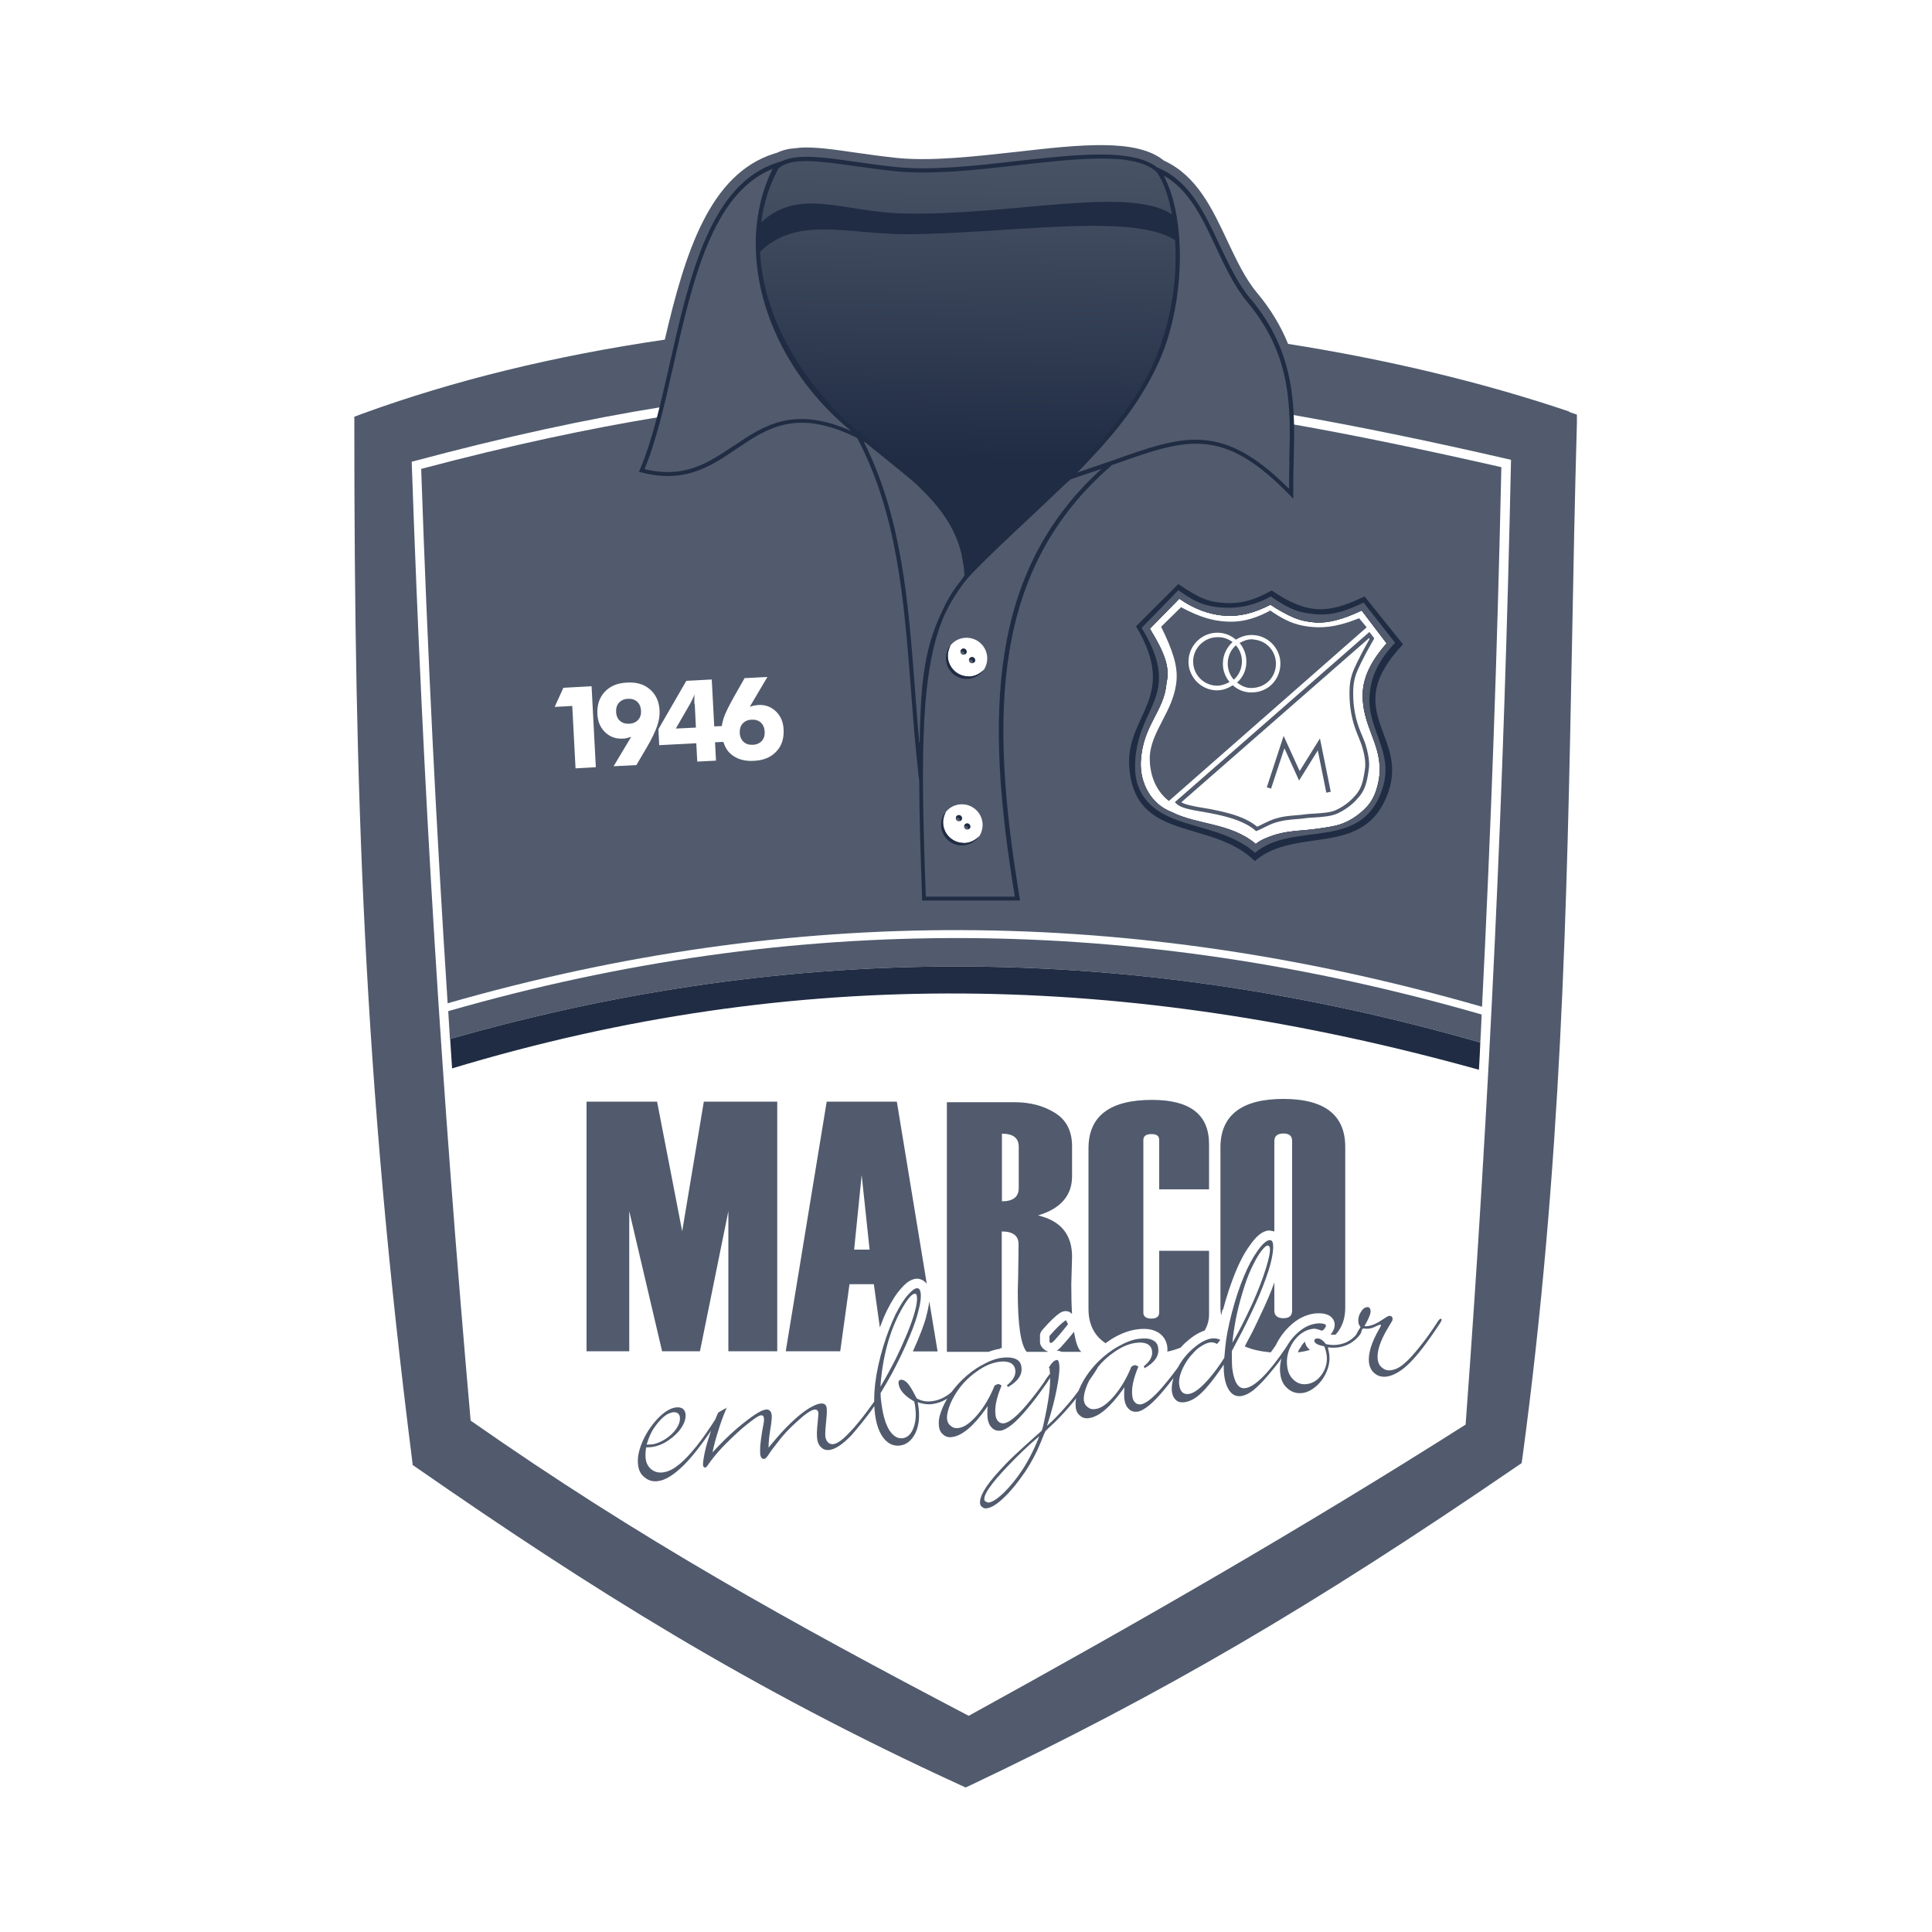
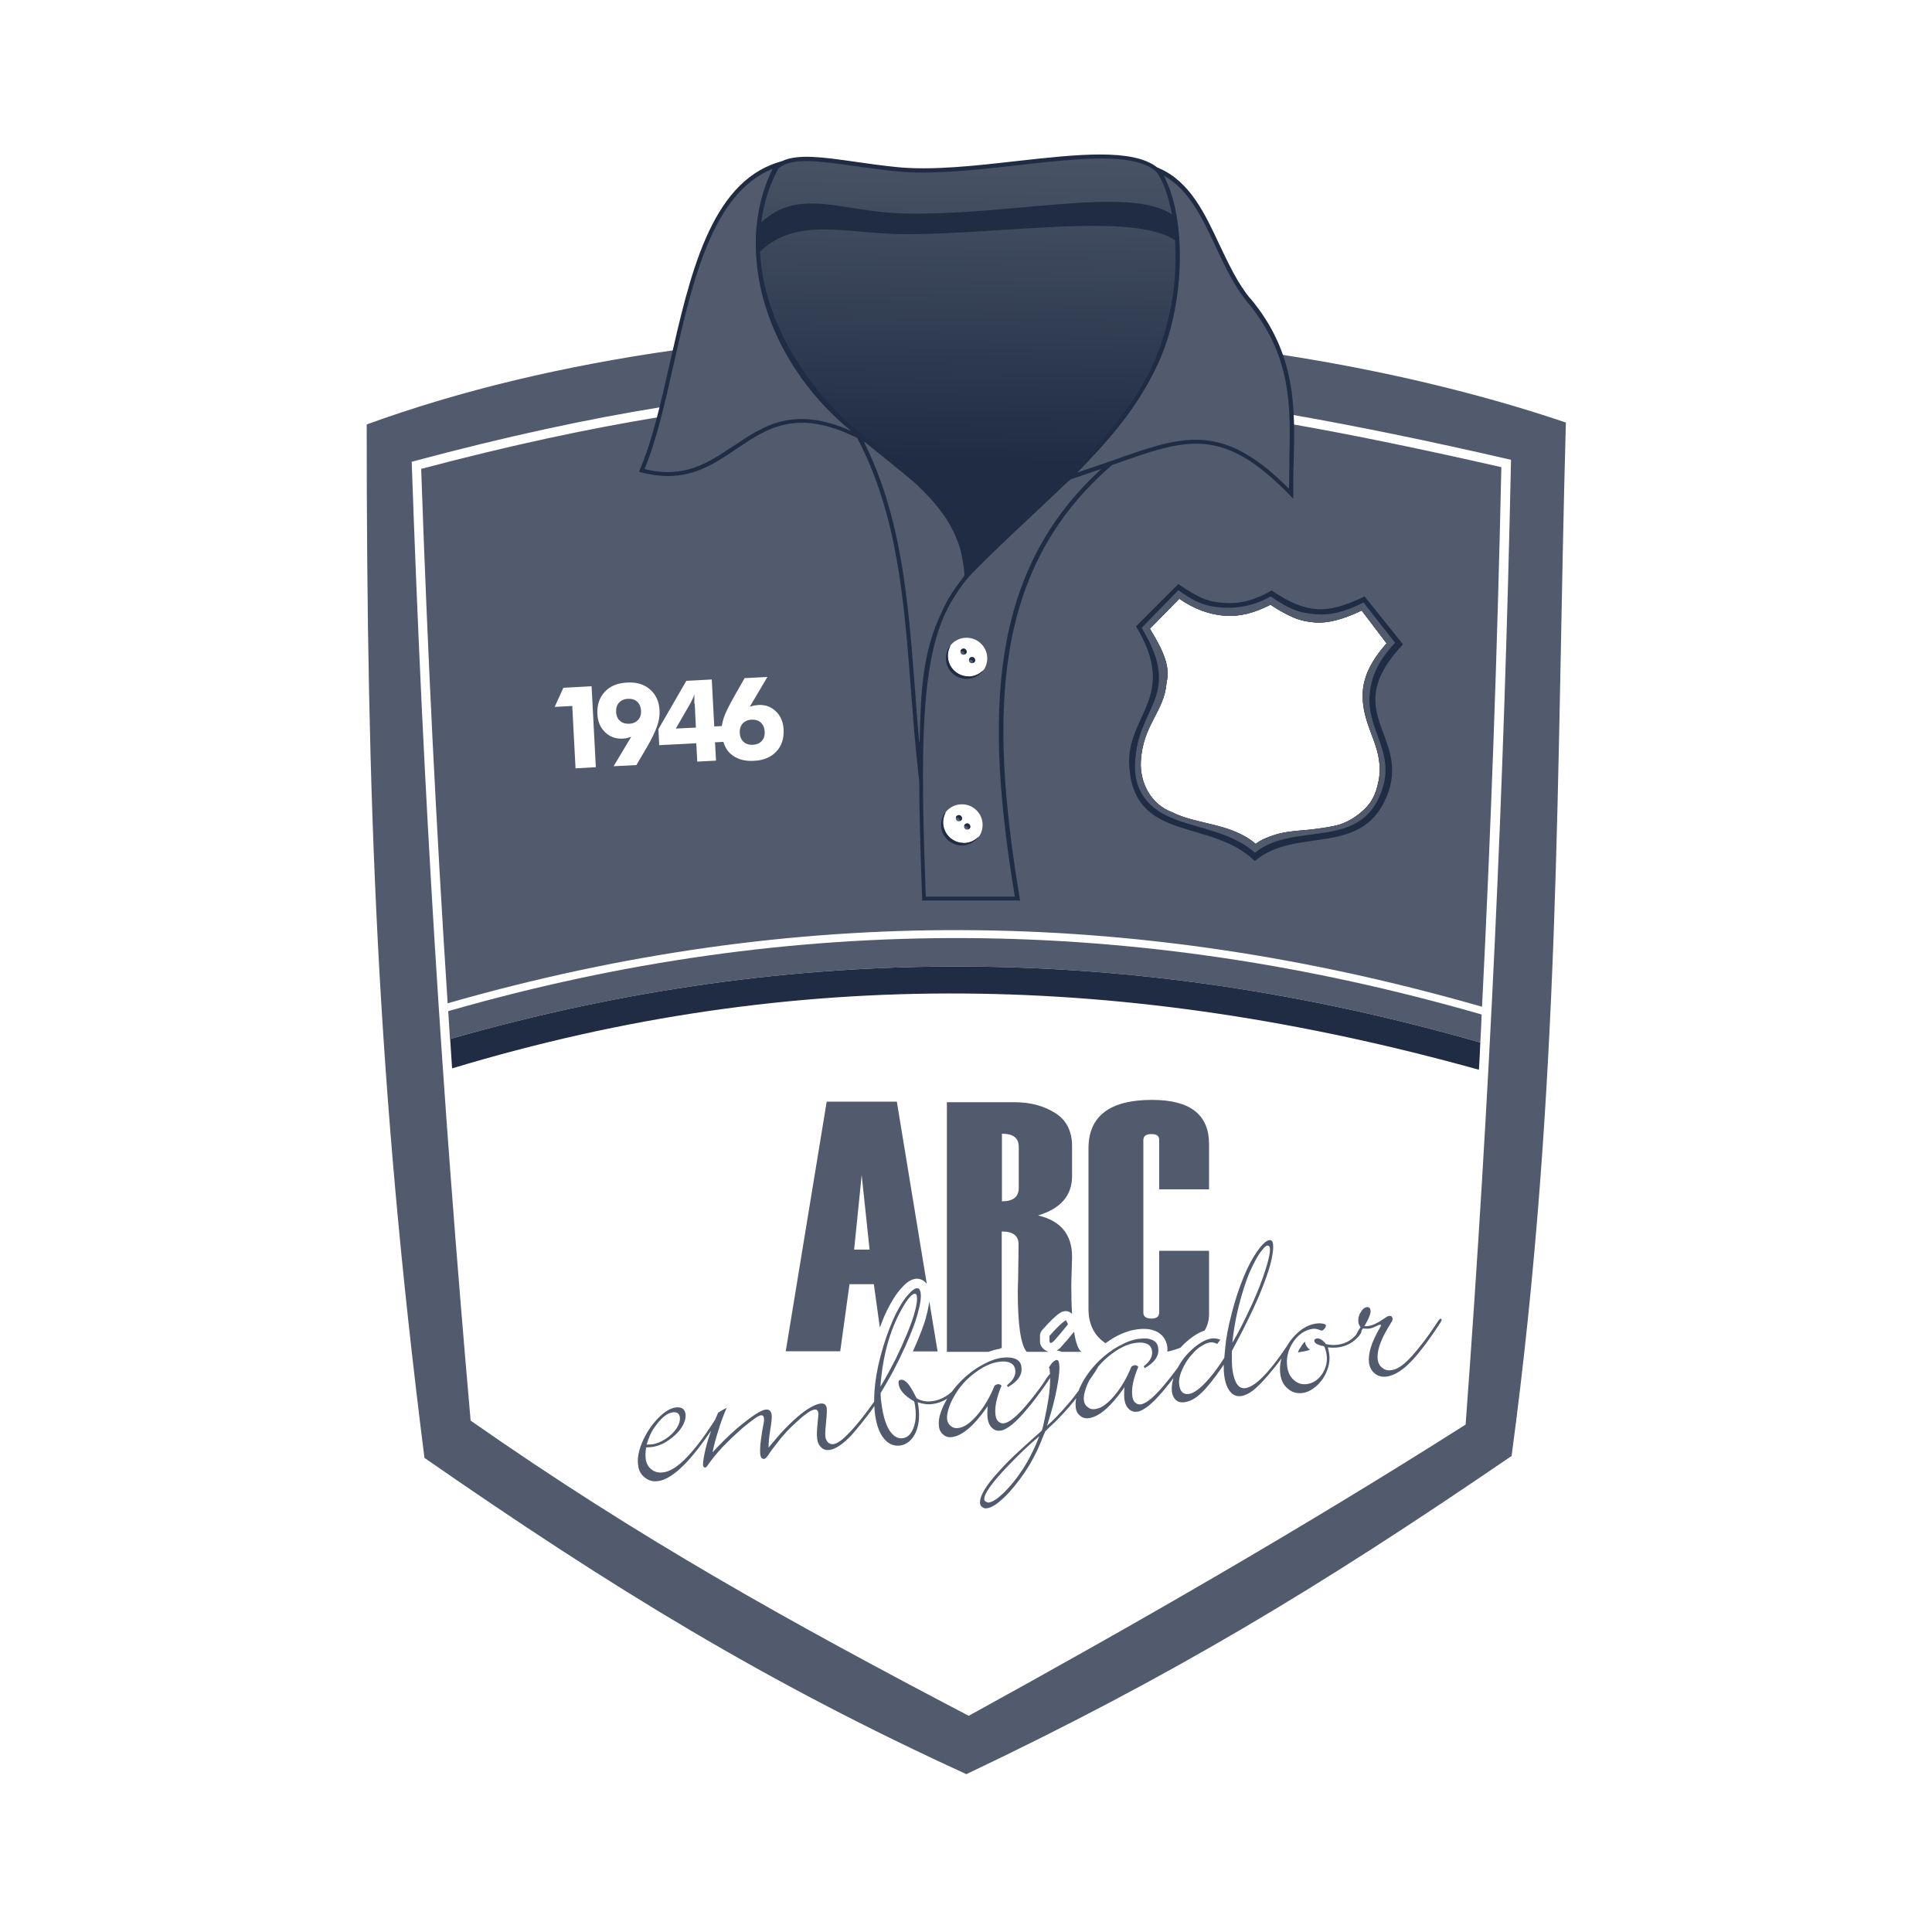
<svg xmlns="http://www.w3.org/2000/svg" id="Capa_2" data-name="Capa 2" viewBox="0 0 100 100">
  <defs>
    <style>
      .cls-1, .cls-2 {
        fill: none;
      }

      .cls-3, .cls-4 {
        fill: #515b6d;
      }

      .cls-3, .cls-5 {
        fill-rule: evenodd;
      }

      .cls-6 {
        clip-path: url(#clippath-1);
      }

      .cls-7 {
        clip-path: url(#clippath-3);
      }

      .cls-8 {
        clip-path: url(#clippath-2);
      }

      .cls-2 {
        clip-rule: evenodd;
      }

      .cls-5, .cls-9 {
        fill: #202c43;
      }

      .cls-10 {
        fill: url(#Degradado_sin_nombre_3);
      }

      .cls-11 {
        clip-path: url(#clippath);
      }
    </style>
    <clipPath id="clippath">
      <path class="cls-2" d="M40.11,8.73c.9-.97,3.15-.29,6.21.03,4.55.48,11.6-1.73,13.6.06,1.09,1.34,1.75,6.2-.33,10.46-1.9,3.9-6.32,7.11-9.59,10.54-.09-3.12-2.39-4.85-5.67-7.42-4.26-3.33-6.5-9.19-4.23-13.67" />
    </clipPath>
    <linearGradient id="Degradado_sin_nombre_3" data-name="Degradado sin nombre 3" x1="49.66" y1="23.88" x2="50.04" y2="2.99" gradientUnits="userSpaceOnUse">
      <stop offset="0" stop-color="#202c43" />
      <stop offset=".08" stop-color="#243047" />
      <stop offset=".67" stop-color="#444f62" />
      <stop offset="1" stop-color="#515b6d" />
    </linearGradient>
    <clipPath id="clippath-1">
      <path class="cls-2" d="M60.99,30.22l-2.19,2.19c2.23,3.7-.54,4.57-.35,7.27.28,3.94,4.23,2.66,6.5,4.88,2.14-1.85,5.72-.09,6.92-3.6,1.01-2.96-2.54-4.15.75-7.62l-1.98-2.47c-1.03.5-1.78.7-2.45.66-.68-.04-1.41-.32-2.36-.97-.89.52-1.65.7-2.43.65-.77-.05-1.26-.19-2.4-.98" />
    </clipPath>
    <clipPath id="clippath-2">
-       <path class="cls-2" d="M61,30.55l-1.9,1.95c.76,1.24.94,2.09.89,2.81-.11,1.42-1.24,2.27-1.23,4.43,0,1.11.59,1.95,1.56,2.44,1.36.7,3.3.76,4.65,1.96,1.21-1.01,2.97-.81,4.41-1.21.95-.27,1.75-.78,2.19-2.13.61-1.88-.81-3.05-.67-4.81.06-.76.29-1.63,1.32-2.72l-1.63-2.08c-1.01.49-1.69.65-2.35.61-.33-.02-.72-.06-1.1-.19-.43-.15-.86-.4-1.35-.74-.8.46-1.64.63-2.46.58-1.06-.06-1.59-.39-2.32-.9" />
+       <path class="cls-2" d="M61,30.55l-1.9,1.95l-1.63-2.08c-1.01.49-1.69.65-2.35.61-.33-.02-.72-.06-1.1-.19-.43-.15-.86-.4-1.35-.74-.8.46-1.64.63-2.46.58-1.06-.06-1.59-.39-2.32-.9" />
    </clipPath>
    <clipPath id="clippath-3">
      <path class="cls-2" d="M61.04,30.99l-1.52,1.55c.73,1.19,1.07,1.98.86,2.8-.11,1.49-1.25,2.19-1.33,4.09-.05,1.07.51,2.19,1.6,2.6,1.31.67,3.05.55,4.35,1.65.27-.22.6-.35.92-.45.46-.15.93-.21,1.44-.25.7-.05,1.64-.19,2-.31.49-.17.83-.39,1.15-.68.32-.29.62-.64.79-1.31.11-.43.14-.8.11-1.15-.09-1.14-.77-1.98-.86-3.27-.05-.73.07-1.66,1.23-2.97l-1.29-1.7c-.98.47-1.75.66-2.39.62-.36-.02-.7-.07-1.12-.25-.36-.15-.8-.39-1.21-.67-.86.45-1.6.62-2.36.57-.78-.05-1.56-.31-2.36-.88" />
    </clipPath>
  </defs>
  <g id="Logos">
    <g>
      <rect class="cls-1" width="100" height="100" />
      <g>
        <path class="cls-4" d="M38.97,38.55c.2-.01.35-.08.46-.2.11-.12.16-.28.15-.48-.01-.2-.08-.36-.2-.47-.12-.11-.28-.16-.48-.15-.2.01-.35.08-.46.2-.11.12-.16.29-.15.49.01.2.08.35.2.46.12.11.28.16.48.15Z" />
        <path class="cls-4" d="M33.18,36.79c-.01-.2-.08-.36-.2-.47-.12-.11-.28-.16-.48-.15-.2.01-.35.08-.46.2-.11.12-.16.28-.15.48.01.2.08.36.2.46.12.11.28.16.48.15.2-.01.35-.08.46-.2.11-.12.16-.28.15-.48Z" />
        <path class="cls-4" d="M35.94,36.42c0-.11,0-.21,0-.28,0-.08,0-.14.01-.2-.03.08-.07.17-.11.25-.04.09-.09.18-.15.29l-.71,1.23,1.04-.05-.06-1.23Z" />
        <path class="cls-4" d="M23.2,52.33c.03.48.06.96.09,1.45,17.88-5.12,35.47-4.95,53.33.18.03-.48.05-.97.07-1.45-17.91-5.16-35.56-5.33-53.5-.17Z" />
        <path class="cls-4" d="M50.31,34.33c.09,0,.16-.07.16-.16s-.07-.16-.16-.16-.16.07-.16.16.07.16.16.16Z" />
        <path class="cls-4" d="M50.06,42.94c.09,0,.16-.07.16-.16s-.07-.16-.16-.16-.16.07-.16.16.07.16.16.16Z" />
        <path class="cls-4" d="M49.63,42.19c-.09,0-.16.07-.16.16s.07.16.16.16.16-.07.16-.16-.07-.16-.16-.16Z" />
        <path class="cls-4" d="M49.87,33.57c-.09,0-.16.07-.16.16s.07.16.16.16.16-.07.16-.16-.07-.16-.16-.16Z" />
        <path class="cls-4" d="M66.27,18.35c-.33-.94-.84-1.87-1.63-2.82-1.75-2.1-2.16-5.63-4.68-6.72,1.17,1.66,1.4,5.54.34,8.79,0,0,0,0,0,.01-6.56-.63-13.29-.68-19.82-.12-1.44-2.86-1.81-6.1-.2-8.98-3.23,1.02-4.38,5.37-5.35,9.61-5.65.8-11.07,2.07-15.95,3.85,0,19.48.54,34.14,2.99,53.49,9.74,6.76,17.69,11.63,28.05,16.37,10.64-5.06,18.28-9.67,28.22-16.47,2.58-19.21,2.3-35.29,2.81-53.49-4.58-1.55-9.58-2.72-14.77-3.52ZM59.52,32.54l1.52-1.55c.81.56,1.58.82,2.36.88.76.05,1.5-.13,2.36-.57.41.28.86.52,1.21.67.42.17.76.22,1.12.25.64.04,1.41-.15,2.39-.62l1.29,1.7c-1.16,1.31-1.28,2.24-1.23,2.97.09,1.28.77,2.13.86,3.27.03.35,0,.73-.11,1.15-.17.67-.46,1.02-.79,1.31-.32.28-.66.51-1.15.68-.36.12-1.3.26-2,.31-.51.04-.98.1-1.44.25-.32.11-.65.23-.92.45-1.3-1.1-3.04-.98-4.35-1.65-1.09-.41-1.65-1.53-1.6-2.6.09-1.91,1.22-2.6,1.33-4.09.2-.82-.13-1.6-.86-2.8ZM49.93,19.84c2.91,0,5.85.15,9.07.49-.1.15-.19.31-.3.46-3.05-.32-5.9-.46-8.74-.46h-.05c-2.28,0-4.7.06-7.38.25-.13-.15-.25-.31-.38-.46,2.73-.21,5.27-.28,7.77-.28ZM50.13,35.01c-.59,0-1.07-.48-1.07-1.07,0-.2.06-.39.15-.55.2-.24.49-.38.82-.38.59,0,1.07.48,1.07,1.07,0,.2-.06.39-.15.55-.2.23-.49.38-.82.38ZM50.86,42.7c0,.2-.06.39-.15.55-.2.23-.49.38-.82.38-.59,0-1.07-.48-1.07-1.07,0-.2.06-.39.15-.55.2-.24.49-.38.82-.38.59,0,1.07.48,1.07,1.07ZM35.53,35.24l1.31-.07.13,2.43.39-.02c.02-.13.05-.26.09-.39.08-.26.27-.64.55-1.14l.54-.95,1.18-.06-.91,1.54c.07-.02.14-.04.21-.06.07-.01.15-.02.23-.03.36-.02.66.09.91.33.25.24.38.55.4.94.02.47-.1.85-.38,1.14-.28.3-.67.46-1.16.48-.49.03-.89-.09-1.19-.35-.19-.16-.31-.38-.39-.63l-.43.02.05.95-.97.05-.05-.95-1.92.1-.04-.83,1.45-2.51ZM32.46,38.2c-.07.02-.15.03-.23.03-.36.02-.66-.09-.91-.33-.25-.24-.38-.55-.4-.94-.02-.47.1-.85.38-1.15.28-.3.66-.46,1.16-.48.49-.03.89.09,1.19.36.3.26.47.63.49,1.1.01.25-.03.52-.13.8-.1.28-.27.65-.53,1.09l-.54.92-1.18.06.91-1.52c-.07.02-.13.04-.21.06ZM75.87,73.73c-8.49,5.39-17.13,10.35-25.73,15.08-9.12-4.78-17.01-9.14-25.78-15.28-1.5-17.05-2.46-32.52-3.05-49.63,4.92-1.32,9.14-2.22,12.92-2.83-.04.18-.09.35-.13.52-3.59.59-7.63,1.44-12.3,2.68.33,9.56.78,18.57,1.37,27.66,17.8-5.11,35.35-5.05,53.54.18.46-9.13.79-18.31,1-27.93-4.05-.92-7.61-1.66-10.86-2.23,0-.16-.01-.33-.02-.49,3.37.59,7.1,1.35,11.38,2.34-.36,16.98-1.1,33-2.35,49.94ZM30.84,39.71l-1.05.06-.17-3.23-.91.05.45-.99,1.46-.08.22,4.19Z" />
      </g>
-       <path id="fondo" class="cls-4" d="M81.22,21.3c-4.47-1.51-9.36-2.68-14.55-3.5-.38-.94-.91-1.81-1.61-2.65-.62-.74-1.08-1.73-1.53-2.68-.78-1.66-1.58-3.38-3.29-4.16-1.41-1.15-4.3-.83-7.63-.45-2.18.24-4.43.5-6.24.31-.74-.08-1.44-.18-2.08-.27-1.11-.16-2.06-.3-2.83-.26l-.57.06c-.25.04-.47.11-.68.21l-.14.04c-3.34,1.06-4.61,5.12-5.66,9.63-5.69.83-10.96,2.12-15.67,3.84l-.4.15v.42c0,18.97.49,33.81,2.99,53.57l.03.27.22.15c8.98,6.23,17.2,11.41,28.14,16.42l.26.12.26-.12c9.95-4.73,17.62-9.21,28.3-16.52l.22-.15.04-.27c2.04-15.2,2.3-28.36,2.57-42.29.07-3.69.14-7.43.25-11.26v-.45s-.41-.14-.41-.14ZM78.69,23.8c-.37,17.34-1.11,33.22-2.35,49.96l-.02.24-.21.13c-7.52,4.77-15.7,9.57-25.76,15.1l-.23.12-.23-.12c-9.72-5.09-17.43-9.43-25.83-15.32l-.19-.13-.02-.22c-1.52-17.21-2.46-32.52-3.05-49.66v-.39s.36-.1.36-.1c13.33-3.57,21.69-4.07,28.74-4.07h.05c7.98,0,15.93,1.11,28.35,3.96l.38.09v.39Z" />
      <path class="cls-9" d="M23.3,53.77c.03.51.07,1.02.1,1.53,17.78-5.37,34.95-4.99,53.15.07.03-.47.05-.94.07-1.41-17.86-5.13-35.45-5.3-53.33-.18Z" />
      <g class="cls-11">
        <rect class="cls-10" x="37.84" y="7.03" width="23.83" height="22.79" />
      </g>
      <path class="cls-9" d="M64.72,15.46c-.66-.79-1.13-1.81-1.6-2.79-.75-1.61-1.53-3.27-3.12-3.96l-.11-.05c-1.27-.99-4.15-.67-7.21-.33-2.2.25-4.48.51-6.35.31-.75-.08-1.46-.18-2.09-.27-1.66-.24-2.94-.41-3.74-.04l-.25.08c-3.48,1.1-4.55,5.84-5.59,10.43-.46,2.04-.9,3.97-1.54,5.47l-.05.11.12.03c.5.13.96.19,1.38.19,1.47,0,2.52-.71,3.54-1.4,1.61-1.09,3.14-2.12,6.26-.57,2.08,3.96,2.42,8.36,2.78,13.02.11,1.44.22,2.92.39,4.42l.04.32c0,1.76.07,3.77.15,6.08v.1s5.07,0,5.07,0l-.02-.12c-1.6-9.61-1.4-17.1,4.78-22.42.05-.02.1-.04.15-.05,3.71-1.32,5.57-1.98,9.05,1.61l.18.19v-.27c0-.55,0-1.12.02-1.66.07-2.74.15-5.58-2.23-8.43ZM40.3,8.71c.68-.57,2.04-.38,3.91-.12.63.09,1.35.19,2.1.27,1.88.2,4.18-.06,6.39-.31,3.09-.35,6.01-.68,7.14.33.05.06.1.14.15.22.04.07.08.14.12.21.22.44.41,1.05.55,1.79-2.21-1.5-8.31.07-13.88-.05-3.17-.07-5.39-1.38-7.38.46.12-.96.41-1.9.9-2.81ZM37.98,23.07c-1.31.88-2.54,1.72-4.62,1.21.62-1.49,1.05-3.39,1.5-5.39.99-4.38,2.02-8.9,5.13-10.15-.54,1.09-.82,2.29-.87,3.53,0,.07,0,.13,0,.2-.06,3.48,1.74,7.23,4.94,9.84-2.98-1.33-4.55-.27-6.08.77ZM39.35,13.02c1.9-1.84,4.5-.91,7.46-.9,5,.02,11.77-1.16,14.01.31.13,1.94-.16,4.36-1.26,6.69-.04.07-.07.15-.11.22-.09.18-.2.36-.3.54-.12.21-.24.41-.37.62-.02.03-.04.06-.06.09-.64.97-1.39,1.87-2.17,2.73-.51.55-1.05,1.09-1.6,1.63-1.99,1.78-3.39,3.09-4.62,4.4-.08.08-.16.15-.23.23-.01-.15-.05-.28-.07-.42-.02-.18-.05-.36-.08-.53-.02-.09-.05-.19-.08-.28-.37-1.35-1.14-2.35-2.23-3.34-.01,0-.02-.02-.03-.03-.1-.09-.19-.18-.29-.26-.41-.37-.85-.75-1.33-1.13l.1.06-1.11-.86c-3.09-2.39-5.47-6.08-5.64-9.76ZM47.58,38.41s0,.03,0,.05c-.08-.94-.16-1.86-.22-2.77-.35-4.57-.68-8.9-2.65-12.83.03.02.06.03.09.05.29.23.56.46.83.67.59.48,1.13.91,1.61,1.32.09.08.19.16.27.24.04.04.08.08.12.12,1.08,1.05,1.82,2.1,2.13,3.39.02.1.04.22.06.33.05.26.09.52.1.81-.06.08-.11.16-.16.23-.4.49-.73,1.02-1,1.63-1.04,2.12-1.1,4.24-1.16,6.76ZM52.53,46.41h-4.61c-.28-7.52-.27-11.84,1-14.66.26-.54.59-1.08,1-1.62.07-.08.13-.17.2-.24.1-.11.2-.22.31-.33.89-.91,1.85-1.81,2.79-2.69.63-.59,1.26-1.18,1.88-1.78.11-.1.21-.19.33-.29h.02c.56-.19,1.07-.36,1.56-.53-5.85,5.33-6.04,12.73-4.48,22.15ZM66.74,23.89c-.01.46-.02.94-.02,1.41-1.87-1.88-3.32-2.54-4.83-2.54-1.28,0-2.6.47-4.26,1.06-.06.02-.12.04-.18.06l-1.69.58c.32-.32.63-.66.94-.99.14-.15.27-.29.4-.44.05-.05.09-.1.13-.15.82-.93,1.54-1.9,2.11-2.9.11-.19.22-.39.32-.59,0-.02.02-.03.03-.05.01-.03.02-.05.04-.08.26-.52.49-1.05.67-1.61.89-2.75.88-6.11.05-8.09-.03-.06-.05-.12-.08-.18-.04-.1-.08-.21-.13-.29,1.3.73,1.98,2.17,2.69,3.69.47,1,.95,2.03,1.62,2.84,2.33,2.79,2.26,5.46,2.18,8.29Z" />
      <g>
        <path class="cls-5" d="M72.61,33.34l-1.98-2.47c-1.03.5-1.78.7-2.45.66-.68-.04-1.41-.32-2.36-.97-.89.52-1.65.7-2.43.65-.77-.05-1.26-.19-2.4-.98l-2.19,2.19c2.23,3.7-.54,4.57-.35,7.27.28,3.94,4.23,2.66,6.5,4.88,2.14-1.85,5.72-.09,6.92-3.6,1.01-2.96-2.54-4.15.75-7.62ZM71.41,39.53c.03.35,0,.73-.11,1.15-.17.67-.46,1.02-.79,1.31-.32.28-.66.51-1.15.68-.36.12-1.3.26-2,.31-.51.04-.98.1-1.44.25-.32.11-.65.23-.92.45-1.3-1.1-3.04-.98-4.35-1.65-1.09-.41-1.65-1.53-1.6-2.6.09-1.91,1.22-2.6,1.33-4.09.2-.82-.13-1.6-.86-2.8l1.52-1.55c.81.56,1.58.82,2.36.88.76.05,1.5-.13,2.36-.57.41.28.86.52,1.21.67.42.17.76.22,1.12.25.64.04,1.41-.15,2.39-.62l1.29,1.7c-1.16,1.31-1.28,2.24-1.23,2.97.09,1.28.77,2.13.86,3.27Z" />
        <g class="cls-6">
          <path class="cls-3" d="M72.21,33.27l-1.63-2.08c-1.01.49-1.69.65-2.36.61-.33-.02-.72-.06-1.1-.19-.43-.15-.86-.4-1.35-.74-.8.46-1.64.63-2.46.58-1.06-.06-1.59-.39-2.32-.9l-1.9,1.95c.76,1.24.94,2.09.89,2.81-.11,1.42-1.24,2.27-1.23,4.43,0,1.11.59,1.95,1.56,2.44,1.36.7,3.3.76,4.65,1.96,1.21-1.01,2.97-.81,4.41-1.21.95-.27,1.76-.78,2.19-2.13.61-1.88-.81-3.05-.67-4.81.06-.76.29-1.63,1.32-2.72ZM71.41,39.53c.03.35,0,.73-.11,1.15-.17.67-.46,1.02-.79,1.31-.32.28-.66.51-1.15.68-.36.12-1.3.26-2,.31-.51.04-.98.1-1.44.25-.32.11-.65.23-.92.45-1.3-1.1-3.04-.98-4.35-1.65-1.09-.41-1.65-1.53-1.6-2.6.09-1.91,1.22-2.6,1.33-4.09.2-.82-.13-1.6-.86-2.8l1.52-1.55c.81.56,1.58.82,2.36.88.76.05,1.5-.13,2.36-.57.41.28.86.52,1.21.67.42.17.76.22,1.12.25.64.04,1.41-.15,2.39-.62l1.29,1.7c-1.16,1.31-1.28,2.24-1.23,2.97.09,1.28.77,2.13.86,3.27Z" />
          <g class="cls-8">
            <g class="cls-7">
              <polygon class="cls-4" points="68.65 41.03 68.21 38.84 67.24 40.4 66.48 38.73 65.79 40.82 65.57 40.75 66.44 38.09 67.27 39.91 68.32 38.22 68.88 40.98 68.65 41.03" />
              <path class="cls-4" d="M65.03,43.03l-.05-.04c-.52-.45-1.26-.67-1.99-.83-.24-.05-.49-.1-.73-.14-.6-.1-1.13-.19-1.37-.42l-.08-.08,10.07-8.81.25.33-.03.06c-.26.45-.45.8-.59,1.09l-.04.07c-.27.56-.42.87-.43,1.55-.01,1.12.26,1.79.47,2.28.07.16.12.3.17.44.24.8.19,1.15.16,1.35-.09.64-.2,1.02-.51,1.38-.22.26-.52.56-1.07.83-.33.16-.76.19-1.18.22-.19.01-.39.02-.58.05-.15.02-.29.03-.43.04-.33.03-.67.05-1.12.2-.18.06-.33.14-.5.22-.12.06-.24.12-.38.18l-.06.02ZM61.13,41.52c.24.14.69.22,1.17.3.24.04.49.08.74.14.73.16,1.48.37,2.03.83.11-.05.22-.1.31-.15.17-.08.33-.16.52-.23.47-.16.82-.18,1.16-.21.14-.01.27-.02.42-.04.19-.03.4-.04.59-.05.41-.03.8-.05,1.1-.19.52-.25.8-.54,1.01-.78.28-.33.37-.67.46-1.27.03-.2.08-.51-.15-1.27-.04-.13-.1-.26-.16-.42-.21-.51-.49-1.2-.48-2.36,0-.72.17-1.07.44-1.63l.04-.07c.13-.28.32-.62.56-1.05l-.03-.04-9.73,8.51Z" />
              <g>
                <path class="cls-3" d="M64.87,33.09s-.05,0-.08,0c-.23,0-.43.08-.63.19.24.28.37.65.35,1.05-.02.39-.19.74-.48,1,.2.15.42.27.68.28.33.01.66-.09.91-.31.25-.22.4-.53.42-.87.02-.34-.09-.66-.31-.91-.22-.25-.53-.4-.87-.42Z" />
                <path class="cls-3" d="M63.8,33.24c-.19-.15-.43-.25-.7-.26-.03,0-.05,0-.08,0-.66,0-1.22.52-1.26,1.18-.02.34.09.66.31.91.22.25.53.4.87.42.25.01.49-.07.7-.19-.24-.29-.37-.66-.34-1.04.02-.39.2-.75.49-1.02Z" />
                <path class="cls-3" d="M63.97,33.4s0,0,0,0c-.25.22-.4.53-.42.87-.02.34.09.66.31.91,0,0,0,0,0,0,0,0,0,0,0,0,.25-.22.4-.53.42-.87.02-.35-.1-.67-.31-.91Z" />
                <path class="cls-3" d="M70.35,32c-1,.4-1.69.5-2.32.46-.68-.05-1.28-.16-2.28-.86-.98.53-1.67.61-2.31.57-.62-.04-1.28-.19-2.31-.74l-1.03,1.01c.59,1.2.85,1.99.8,2.74-.12,1.64-1.37,2.65-1.39,4.07,0,.69.21,1.6.99,2.21l10.24-8.99-.4-.48ZM65.78,35.47c-.27.24-.62.37-.99.37-.03,0-.06,0-.1,0-.33-.02-.64-.15-.88-.37-.24.15-.51.26-.79.26-.03,0-.06,0-.1,0-.4-.02-.76-.2-1.03-.5-.26-.3-.4-.68-.37-1.08.05-.82.77-1.45,1.58-1.4.33.02.63.15.87.36.27-.17.58-.26.9-.24.4.02.76.2,1.03.5.26.3.4.68.37,1.08s-.2.76-.5,1.03Z" />
              </g>
            </g>
          </g>
        </g>
      </g>
      <g>
        <path class="cls-9" d="M50.22,42.78c0-.09-.07-.16-.16-.16-.08,0-.15.06-.15.15.02,0,.03-.02.05-.02.09,0,.16.07.16.16,0,0,0,0,0,.01.06-.02.11-.07.11-.14Z" />
        <path class="cls-9" d="M49.88,43.63c-.59,0-1.07-.48-1.07-1.07,0-.18.05-.35.13-.5-.03.03-.06.05-.08.08-.1.16-.15.35-.15.55,0,.59.48,1.07,1.07,1.07.33,0,.62-.15.82-.38,0-.01.01-.03.02-.05-.19.19-.45.31-.74.31Z" />
        <path class="cls-9" d="M49.79,42.35c0-.09-.07-.16-.16-.16-.08,0-.15.06-.15.15.02,0,.03-.02.05-.02.09,0,.16.07.16.16,0,0,0,0,0,.01.06-.02.11-.07.11-.14Z" />
      </g>
      <g>
        <g>
          <path class="cls-4" d="M57.24,69.51c.14-.09.27-.19.41-.27.42-.24.82-.38,1.19-.43.42-.06.74-.02,1,.1.32.15.53.43.58.8.01.08.01.16,0,.25.24-.05.47-.12.69-.21.06-.06.11-.13.17-.18.38-.36.73-.59,1.07-.7.15-.25.23-.53.23-.84v-3.29h-2.58v3.19c0,.21-.13.32-.4.32s-.42-.1-.42-.31v-8.93c0-.21.14-.31.42-.31s.4.1.4.31v2.55h2.58v-2.34c0-1.53-.98-2.29-2.95-2.29-2.19,0-3.29.84-3.29,2.51v8.31c0,.8.3,1.39.89,1.78Z" />
          <path class="cls-4" d="M67.55,69.47s0-.02,0-.03c-.06.05-.12.12-.17.19-.03.08-.08.13-.1.16-.02.03-.04.07-.06.1-.02.04-.02.08-.04.11.22-.03.43-.07.62-.13-.13-.11-.23-.24-.25-.41Z" />
-           <path class="cls-4" d="M63.3,67.8c.19-.71.41-1.37.65-1.96.22-.54.47-1.01.75-1.39.34-.49.64-.72.95-.76.08,0,.2.02.31.05v-4.68c0-.26.16-.39.47-.39s.45.13.45.39v8.78c0,.26-.15.39-.45.39s-.47-.13-.47-.39v-1.46c-.09.25-.19.51-.31.79-.12.28-.31.7-.57,1.24-.21.45-.41.83-.58,1.14l-.07.14c.36.16.81.26,1.34.31.09-.12.18-.24.27-.38.18-.38.44-.73.76-1.02.36-.34.77-.54,1.21-.61.17-.02.33-.02.48,0,.48.08.57.38.59.51.03.25-.12.46-.17.53-.02.02-.03.04-.05.05,0,0,0,0,0,0,.1.01.18,0,.27,0,.34-.37.5-.84.5-1.4v-8.31c0-1.66-1.07-2.49-3.21-2.49s-3.25.84-3.25,2.51v8.31c0,.14.02.26.04.38.03-.11.04-.2.07-.31Z" />
          <path class="cls-4" d="M54.91,69.73c-.06.06-.13.13-.22.18.09,0,.18.02.26.06h1.02c-.17-.13-.29-.49-.38-1.04-.27.34-.49.59-.69.81Z" />
          <path class="cls-4" d="M46.42,57.02h-3.63l-2.12,12.92h2.82l.48-3.47h1.26l.31,2.24c.12-.32.24-.62.37-.88.25-.51.5-.89.74-1.15.26-.3.49-.45.73-.49.21-.03.43.06.59.26l-1.55-9.43ZM44.21,64.68l.39-3.86.41,3.86h-.79Z" />
          <path class="cls-4" d="M51.77,69.78s.05,0,.08,0v-6.04c.58,0,.87.22.87.66,0,.02,0,.57-.02,1.65l-.02.78v.02c0,1.71.15,2.75.46,3.12h1.14c-.22-.06-.42-.26-.45-.47,0-.07,0-.13,0-.18h0s0-.18,0-.22c.01-.09.05-.18.11-.25.39-.45.7-.75.95-.91.12-.07.26-.1.39-.06.08.02.15.07.21.13-.03-.44-.04-.95-.04-1.55l.04-1.41c0-1.15-.58-1.86-1.76-2.14,1.17-.35,1.76-1.03,1.76-2.03v-1.55c0-.79-.3-1.37-.89-1.73-.59-.37-1.29-.55-2.09-.55h-3.5v12.92h2.16c.21-.08.41-.13.6-.16ZM51.86,58.68c.58,0,.87.22.87.68v2.13c0,.46-.29.69-.87.69v-3.49Z" />
-           <polygon class="cls-4" points="32.57 62.69 34.27 69.94 36.23 69.94 37.7 62.69 37.7 69.94 40.23 69.94 40.23 57.02 36.43 57.02 35.31 63.73 34.01 57.02 30.36 57.02 30.36 69.94 32.57 69.94 32.57 62.69" />
          <path class="cls-4" d="M47.94,68.16c-.11.4-.32.96-.65,1.7-.01.03-.03.06-.04.09h1.28l-.43-2.59c-.03.23-.08.5-.17.81Z" />
        </g>
        <path class="cls-4" d="M70.61,68.64c.07.01.12.01.18,0,.23-.03.48-.14.74-.32.19-.13.31-.2.36-.21.05,0,.1,0,.13.02.03.03.05.06.06.11,0,.06,0,.11-.04.16l-.21.35c-.4.67-.57,1.21-.52,1.62.03.19.1.33.24.43.13.11.28.15.46.12.22-.03.44-.14.67-.34.24-.2.52-.51.85-.93.24-.3.48-.63.74-1.02l.17-.26.06-.07s.04-.04.05-.04c.04,0,.07,0,.07.05,0,.02-.03.1-.11.22-.62.94-1.14,1.62-1.55,2.02-.41.41-.81.64-1.17.7-.24.03-.45-.01-.62-.15-.17-.13-.27-.31-.31-.55-.06-.47.12-1.07.56-1.82.04-.07.06-.11.06-.13,0-.03-.03-.04-.06-.03-.03,0-.09.03-.18.07-.16.08-.29.12-.38.13-.1.01-.21,0-.33-.01,0,0,0,0,0,.02,0,0,0,0,0,0,0,0,0,0,0,0l-.1.16c-.08.12-.13.18-.17.19-.04,0-.06,0-.06-.04,0-.02,0-.04.02-.06,0-.01.01-.02.02-.03,0,0,.01-.02.01-.02,0,0,0,0,.01-.01,0,0,0-.01,0-.02l.09-.15s.01-.02.03-.04c.01-.02.03-.04.04-.07-.06-.08-.1-.16-.11-.24-.02-.18.01-.35.11-.51.09-.17.2-.26.32-.28.12-.02.18.04.2.17.02.13-.07.37-.26.71-.01.02-.04.06-.07.12ZM68.54,69.69s-.01,0-.02-.01c-.01,0-.02,0-.03-.01-.03-.01-.05-.01-.07-.01-.24-.06-.37-.14-.39-.25-.01-.07.03-.12.13-.13.15-.02.31.08.47.29.22.05.42.06.62.03.45-.06.8-.29,1.07-.67.03-.05.07-.08.09-.08.04,0,.06.01.06.06,0,.05-.04.13-.15.26-.28.32-.63.51-1.05.57-.14.02-.32.02-.54,0,.04.17.06.28.07.34.04.29,0,.58-.12.88-.12.3-.3.56-.53.77-.24.21-.48.34-.73.37-.28.04-.54-.03-.76-.22-.22-.18-.35-.43-.39-.75-.05-.37,0-.75.18-1.13.16-.38.39-.72.7-1,.3-.28.62-.44.96-.49.13-.02.24-.02.35,0,.11.02.17.05.17.1,0,.04-.02.09-.08.17-.05.05-.08.08-.11.09,0,0-.01,0-.03,0-.01,0-.03-.01-.05-.01-.16-.07-.31-.1-.42-.08-.4.06-.74.29-1.01.69-.26.4-.37.83-.3,1.29.04.28.15.51.35.68.19.17.41.23.66.2.32-.04.59-.22.8-.53.2-.31.28-.65.22-1.02-.02-.12-.05-.24-.1-.37ZM63.17,69.34l-.17.22c-.14-.07-.26-.09-.35-.08-.14.02-.29.08-.46.19-.16.09-.31.22-.46.4-.15.15-.28.33-.4.54-.24.43-.34.79-.29,1.09.05.34.21.49.5.45.27-.04.61-.3,1.03-.78.29-.33.55-.7.8-1.09,0-.07.01-.11.01-.11l.04-.44c.04-.46.15-1.05.34-1.78.18-.69.39-1.33.63-1.9.21-.51.44-.94.69-1.29.25-.36.46-.55.62-.57.11-.01.17.05.19.19.03.23-.01.58-.13,1.04-.12.46-.32.99-.57,1.6-.12.28-.3.69-.56,1.22-.21.44-.4.81-.57,1.12l-.23.44-.07.13c0,.44,0,.76.03.96.1.69.32,1.01.67.96.49-.07,1.19-.76,2.08-2.07,0-.02.02-.03.04-.06.01-.02.02-.04.03-.05,0-.01.02-.02.02-.03,0-.01.02-.02.03-.03.04-.06.08-.11.1-.15.05-.07.08-.1.1-.11.04,0,.07.01.07.05,0,.03-.01.07-.05.12-.01.02-.04.06-.07.11-.11.17-.28.41-.5.71-.22.3-.45.58-.67.84-.3.35-.56.61-.77.78-.22.17-.43.27-.63.3-.22.03-.41-.04-.56-.22-.15-.18-.26-.45-.31-.82-.02-.12-.03-.26-.03-.44,0,0,0-.02,0-.05,0-.03,0-.06,0-.1l-.09.14c-.42.61-.78,1.06-1.08,1.34-.29.28-.58.43-.87.47-.18.02-.32-.01-.43-.11-.11-.1-.18-.23-.21-.42-.04-.3.03-.66.21-1.07.18-.4.43-.76.75-1.06.4-.38.76-.59,1.08-.64.16-.02.32,0,.47.07ZM63.79,69.5c.31-.53.66-1.22,1.05-2.07.28-.63.51-1.22.68-1.77.16-.51.23-.86.21-1.05-.01-.1-.06-.15-.13-.14-.09.01-.21.14-.38.37-.15.21-.3.5-.48.88-.13.28-.28.68-.43,1.19-.14.46-.26.93-.35,1.4-.09.5-.15.9-.17,1.19ZM59.24,70.8l-.04-.08c.32-.25.47-.52.43-.79-.02-.17-.11-.3-.26-.37-.15-.07-.35-.09-.6-.05-.37.05-.75.22-1.15.51-.41.29-.74.63-1,1.02-.18.27-.32.54-.41.8-.09.26-.13.48-.11.64.02.16.09.28.21.36.11.09.24.12.4.09.29-.04.61-.27.96-.68.35-.41.65-.92.89-1.51.07-.05.13-.07.18-.08.05,0,.11.02.18.08-.26.62-.37,1.13-.31,1.54.02.14.07.25.15.32.08.08.18.1.29.09.26-.04.64-.34,1.13-.91.34-.4.65-.8.92-1.19l.14-.22c.11-.16.18-.24.2-.24.04,0,.06.01.06.06,0,.04-.1.22-.32.53-.29.41-.59.82-.92,1.21-.3.36-.56.63-.79.82-.24.19-.44.3-.6.32-.17.02-.32-.02-.44-.14-.13-.12-.2-.28-.23-.49-.02-.13-.02-.35,0-.64l-.08.12c-.66.92-1.24,1.41-1.75,1.48-.18.03-.34-.01-.46-.12-.13-.1-.21-.24-.23-.44-.03-.21,0-.46.1-.73.1-.29.24-.57.43-.86.19-.29.41-.55.65-.79.33-.32.67-.58,1.04-.78.37-.21.72-.34,1.02-.38.31-.04.55-.03.73.06.18.08.28.22.3.43.05.39-.18.73-.71,1.03ZM55.17,68.33l.11.21-.07.09c-.23.29-.45.55-.65.77-.07.07-.12.1-.16.11-.05,0-.07-.02-.08-.08,0-.01,0-.02,0-.03v-.04s0-.12,0-.12c0-.01,0-.04,0-.09.35-.41.64-.68.85-.82ZM54.28,70.8c.14-.25.28-.39.42-.41.06,0,.1.05.12.19.04.25,0,.69-.12,1.3-.1.52-.25,1.12-.47,1.8l-.04.12c.3-.25.67-.64,1.11-1.15.2-.23.38-.47.56-.71.18-.24.38-.52.62-.86l.09-.13s.03-.05.04-.07c.01-.01.02-.03.02-.03.05-.09.09-.13.12-.13.04,0,.07.01.07.05,0,.03-.17.3-.54.82-.27.39-.51.71-.73.98-.32.39-.64.73-.93,1.02l-.35.33s-.07.07-.1.1c-.04.04-.06.06-.07.07,0,.02-.02.05-.03.08-.02.03-.02.05-.03.06l-.17.42c-.21.52-.48,1.04-.83,1.56-.36.52-.71.96-1.06,1.29-.36.35-.66.54-.91.57-.08.01-.15,0-.22-.06-.07-.04-.11-.1-.12-.18-.05-.35.27-.91.97-1.67.25-.28.53-.57.84-.86.31-.29.65-.6,1.02-.93.1-.09.18-.16.23-.2.05-.05.09-.08.13-.12.05-.14.1-.34.15-.6.15-.69.24-1.25.27-1.67.02-.35.02-.64-.01-.87v-.06s-.02-.04-.03-.06ZM53.79,74.34c-.57.48-1.11,1-1.65,1.57-.83.87-1.23,1.44-1.19,1.71,0,.05.03.08.09.11.05.03.1.05.14.04.2-.03.46-.2.8-.53.33-.33.64-.71.93-1.15.21-.32.38-.63.52-.92.14-.28.26-.56.36-.83ZM52.16,71.78l-.04-.08c.32-.25.47-.52.43-.79-.02-.17-.11-.3-.26-.37-.15-.07-.35-.09-.6-.05-.37.05-.75.22-1.15.51-.41.29-.74.63-1,1.02-.18.27-.32.54-.41.8-.09.26-.13.48-.11.64.02.16.09.28.21.36.11.09.24.12.4.09.29-.04.61-.27.96-.68.35-.41.65-.92.89-1.51.07-.05.13-.07.18-.08.05,0,.11.02.18.08-.26.62-.37,1.13-.31,1.54.02.14.07.25.15.32.08.08.18.1.29.09.26-.04.64-.34,1.13-.91.34-.4.65-.8.92-1.19l.14-.22c.11-.16.18-.24.2-.24.04,0,.06.01.06.06,0,.04-.1.22-.32.53-.29.41-.59.82-.92,1.21-.3.36-.56.63-.79.82-.24.19-.44.3-.6.32-.17.02-.32-.02-.44-.14-.13-.12-.2-.28-.23-.49-.02-.13-.02-.35,0-.64l-.08.12c-.65.92-1.24,1.41-1.75,1.48-.18.03-.34-.01-.46-.12-.13-.1-.21-.24-.23-.44-.03-.21,0-.46.1-.73.1-.29.24-.57.43-.86.19-.29.41-.55.65-.79.33-.32.67-.58,1.04-.78.37-.21.72-.34,1.02-.38.31-.04.55-.02.73.06.18.08.28.22.3.43.05.39-.18.73-.71,1.03ZM45.58,72.09c0,.23.02.42.05.6.08.6.22,1.05.41,1.35.2.3.43.44.69.4.16-.02.3-.11.41-.26.1-.14.18-.33.23-.59.04-.24.04-.5,0-.78,0-.06-.03-.15-.05-.27-.5-.29-.77-.59-.81-.92-.02-.12.02-.19.11-.2.12-.02.24.05.37.19.11.13.25.36.41.68l.05.09c.25.14.52.19.83.14.22-.03.44-.11.66-.24.21-.12.38-.28.51-.45l.08-.11s.04-.03.05-.03c.05,0,.07.01.08.06,0,.02-.04.08-.11.18-.36.42-.78.67-1.27.74-.26.04-.51,0-.78-.09.01.04.02.12.04.23.07.54.02.99-.16,1.37-.19.38-.45.59-.79.64-.32.04-.59-.07-.83-.35-.23-.28-.38-.67-.46-1.2-.07-.49-.07-1.05,0-1.66.07-.59.21-1.24.43-1.96.19-.62.4-1.15.62-1.61.23-.46.45-.81.66-1.03.18-.21.33-.32.44-.33.11-.01.17.06.2.22.04.26-.02.63-.16,1.13-.1.38-.31.93-.62,1.63-.32.7-.63,1.32-.95,1.87l-.27.46s-.02.02-.05.09ZM45.58,71.76c.3-.5.56-.99.79-1.44.19-.39.39-.83.59-1.31.18-.45.32-.83.4-1.15.09-.33.12-.58.1-.75-.01-.1-.05-.15-.11-.15-.17.02-.4.3-.7.84-.61,1.1-.97,2.43-1.08,3.97ZM37.62,72.85l-.05.12c-.14.33-.28.7-.4,1.11-.12.37-.22.74-.29,1.09l.05-.05c.38-.41.78-.81,1.22-1.19.73-.61,1.22-.94,1.48-.97.08-.01.15,0,.21.05.05.05.09.12.1.21.02.11,0,.37-.07.77-.06.37-.09.69-.09.94l.09-.11.33-.39c.3-.35.59-.65.85-.89.28-.26.54-.47.78-.62.26-.16.46-.25.62-.27.2-.03.32.05.34.24.01.09.01.21,0,.34-.06.62-.09,1-.07,1.13.02.13.07.23.14.3.08.07.17.1.27.09.14-.02.33-.12.54-.31.21-.19.48-.47.79-.85.3-.37.56-.72.8-1.06.08-.13.14-.19.16-.2.04,0,.07.01.07.06,0,.02-.05.11-.15.26l-.25.37c-.07.1-.24.32-.51.66-.26.32-.44.53-.53.63-.44.45-.81.7-1.12.74-.16.02-.3-.02-.41-.12-.12-.1-.19-.24-.22-.43-.03-.21-.02-.49.02-.84.03-.29.04-.47.04-.52-.02-.14-.09-.2-.21-.18-.17.02-.49.24-.93.65-.36.32-.69.67-.98,1.06-.23.29-.39.5-.47.64-.09.13-.16.19-.2.2-.12.02-.2-.06-.22-.24-.01-.1-.01-.24,0-.43.02-.21.05-.46.1-.76l.07-.38c.03-.13.03-.23.02-.3-.01-.11-.07-.16-.17-.14-.13.02-.44.24-.93.65-.39.34-.74.68-1.05,1-.3.32-.55.63-.75.92-.05.08-.1.12-.13.13-.07,0-.1-.03-.12-.11-.01-.09.01-.3.08-.63.06-.3.15-.62.27-.97.12-.39.27-.77.43-1.13.14-.09.29-.18.47-.26ZM33.44,74.93c-.03.22-.04.41-.02.57.03.24.13.42.3.56.17.13.37.18.6.15.22-.03.46-.13.7-.31.24-.17.51-.43.81-.78.32-.37.62-.78.93-1.25l.14-.21c.04-.06.06-.1.07-.11,0,0,.01-.01.01-.02.03-.05.07-.08.1-.08.04,0,.06,0,.06.05,0,.03-.06.15-.2.35-.58.87-1.1,1.54-1.55,1.99-.5.49-.94.77-1.32.82-.27.04-.49-.02-.69-.18-.2-.15-.32-.36-.35-.64-.05-.34.02-.72.19-1.14.19-.47.46-.88.8-1.25.34-.36.66-.56.95-.6.14-.02.26,0,.35.05.09.06.14.15.16.27.03.22-.04.46-.2.71-.17.26-.4.48-.68.67-.29.2-.58.31-.87.35-.05,0-.15.01-.3.02ZM33.48,74.77c.07,0,.16,0,.27-.01.23-.03.46-.13.7-.28.24-.16.43-.34.57-.55.14-.22.19-.41.17-.58-.03-.19-.15-.27-.36-.25-.32.04-.64.32-.99.83-.14.2-.26.48-.37.84Z" />
      </g>
      <g>
        <path class="cls-9" d="M50.47,34.17c0-.09-.07-.16-.16-.16-.08,0-.15.06-.15.15.02,0,.03-.02.05-.02.09,0,.16.07.16.16,0,0,0,0,0,.01.06-.02.11-.07.11-.14Z" />
        <path class="cls-9" d="M50.13,35.01c-.59,0-1.07-.48-1.07-1.07,0-.18.05-.35.13-.5-.03.03-.06.05-.08.08-.1.16-.15.35-.15.55,0,.59.48,1.07,1.07,1.07.33,0,.62-.15.82-.38,0-.01.01-.03.02-.05-.19.19-.45.31-.74.31Z" />
        <path class="cls-9" d="M50.03,33.73c0-.09-.07-.16-.16-.16-.08,0-.15.07-.15.15.02,0,.03-.02.05-.02.09,0,.16.07.16.16,0,0,0,0,0,.01.06-.02.11-.07.11-.14Z" />
      </g>
    </g>
  </g>
</svg>